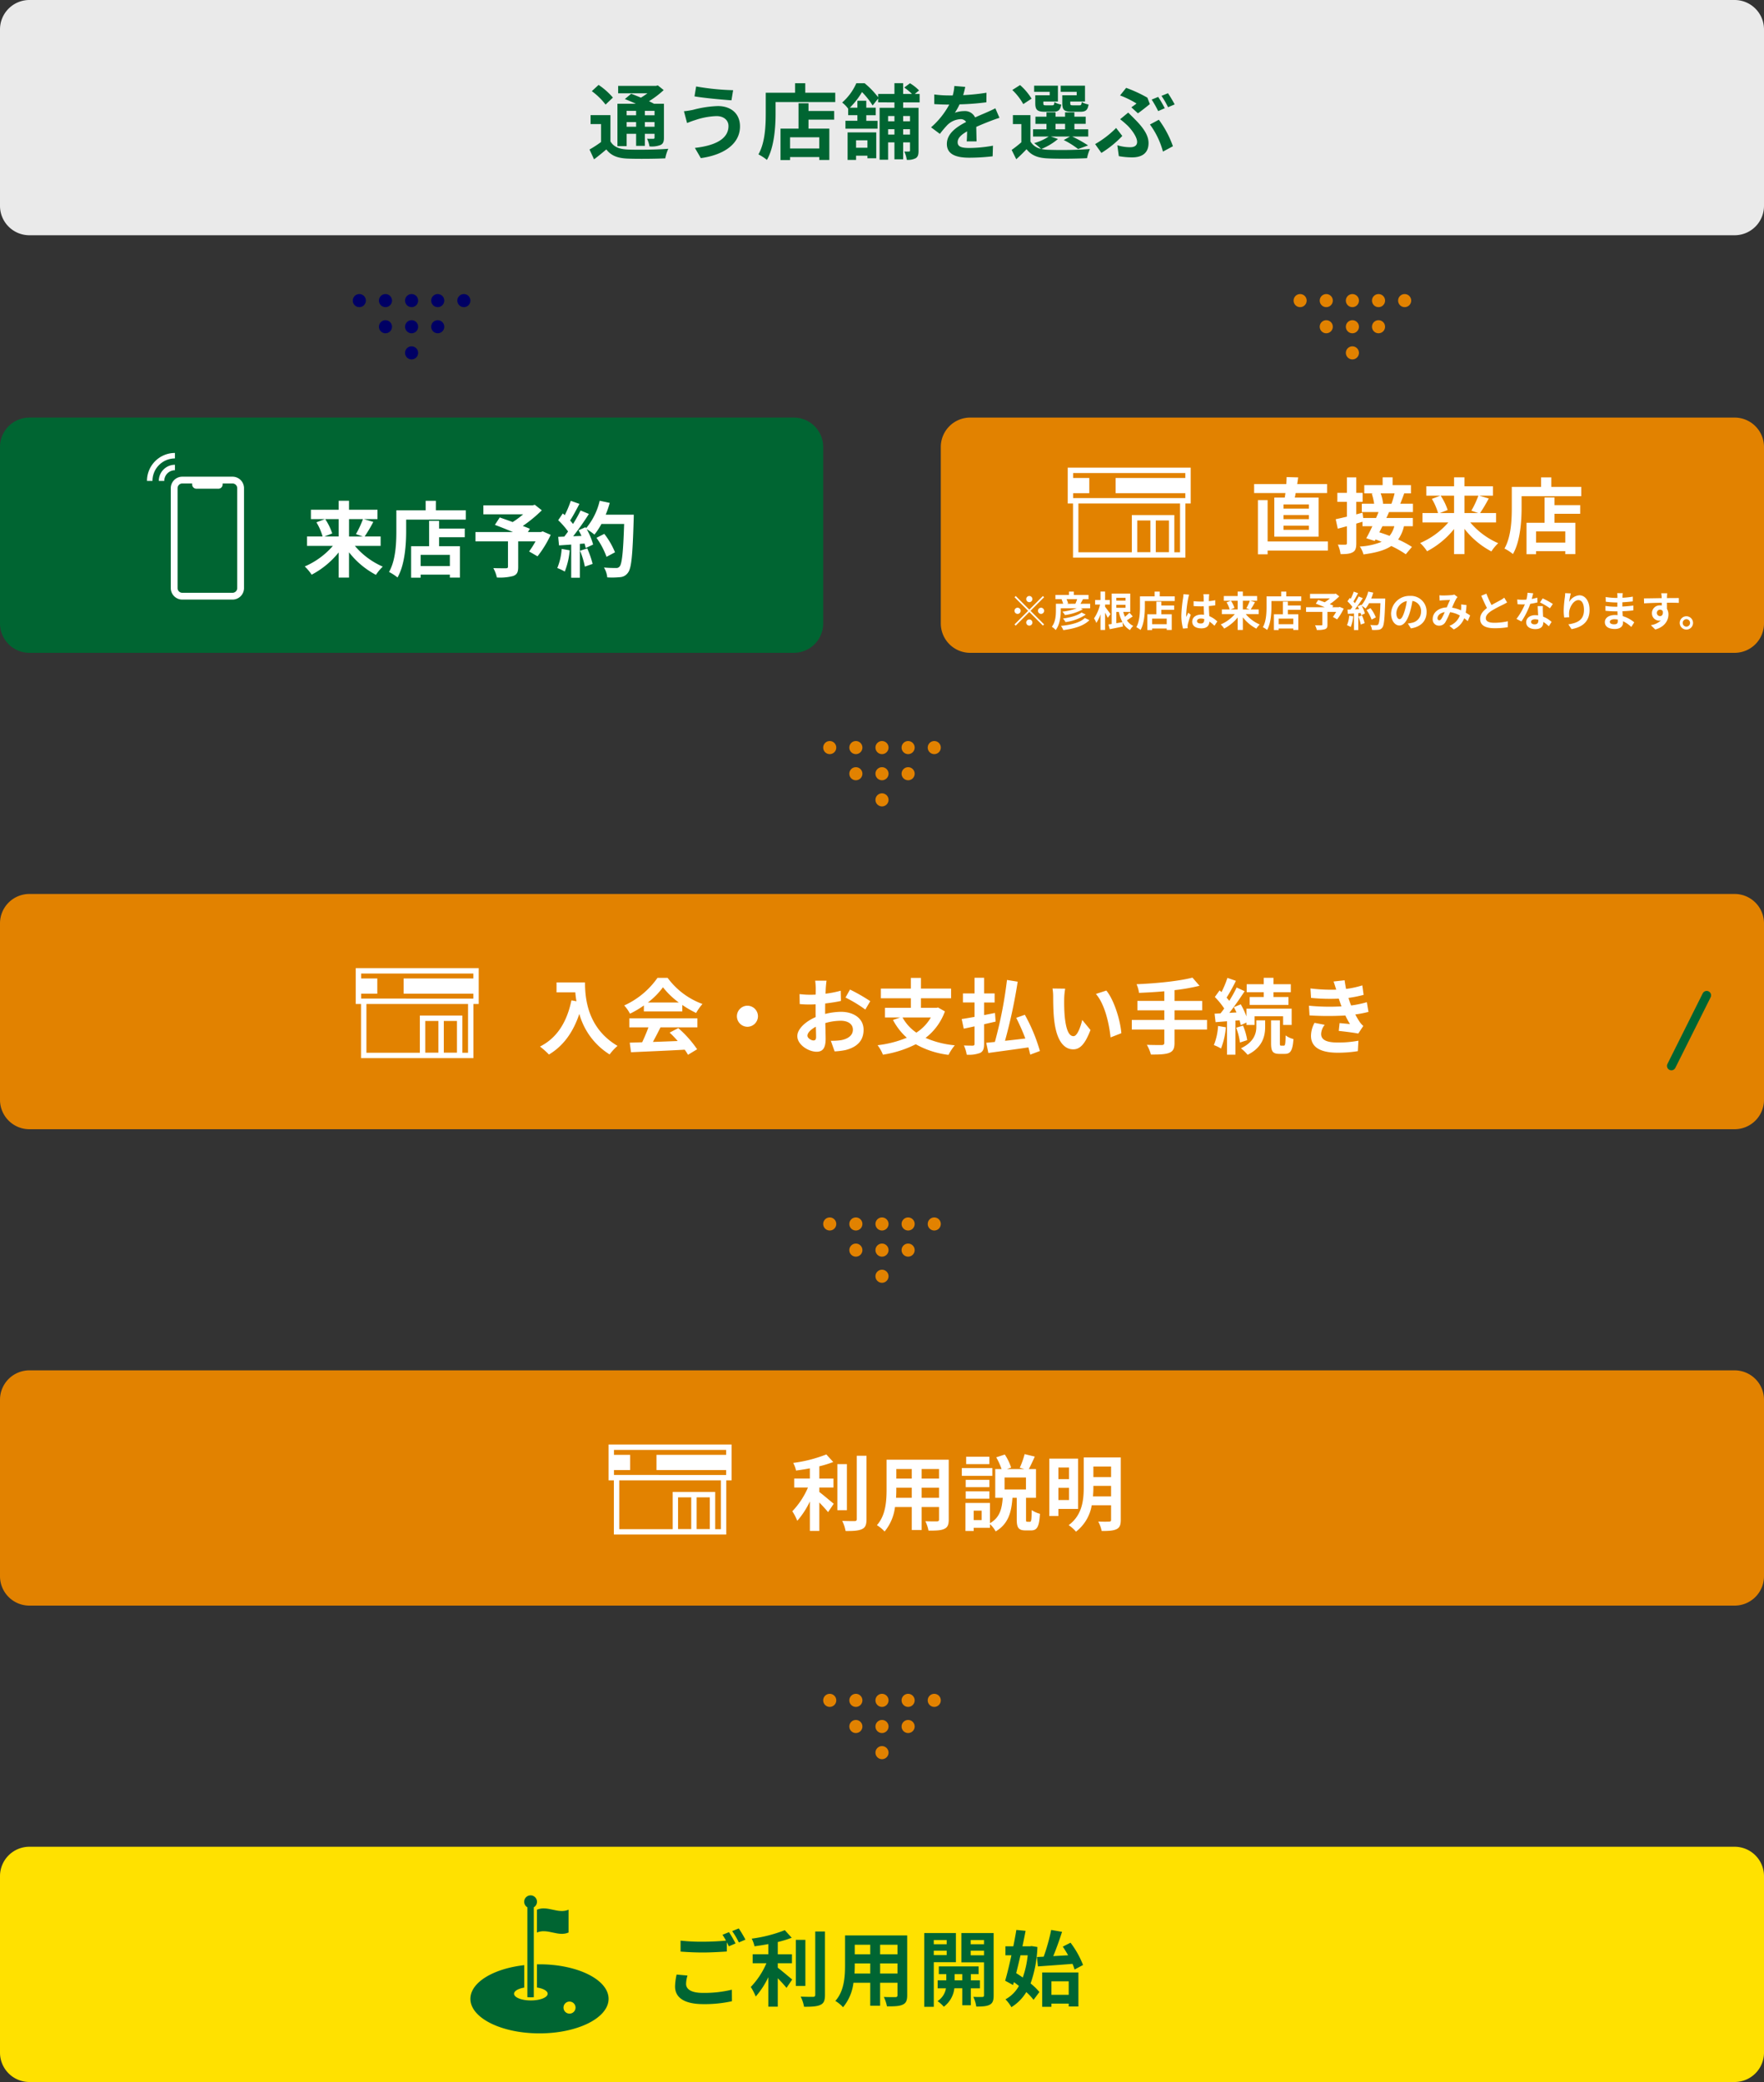
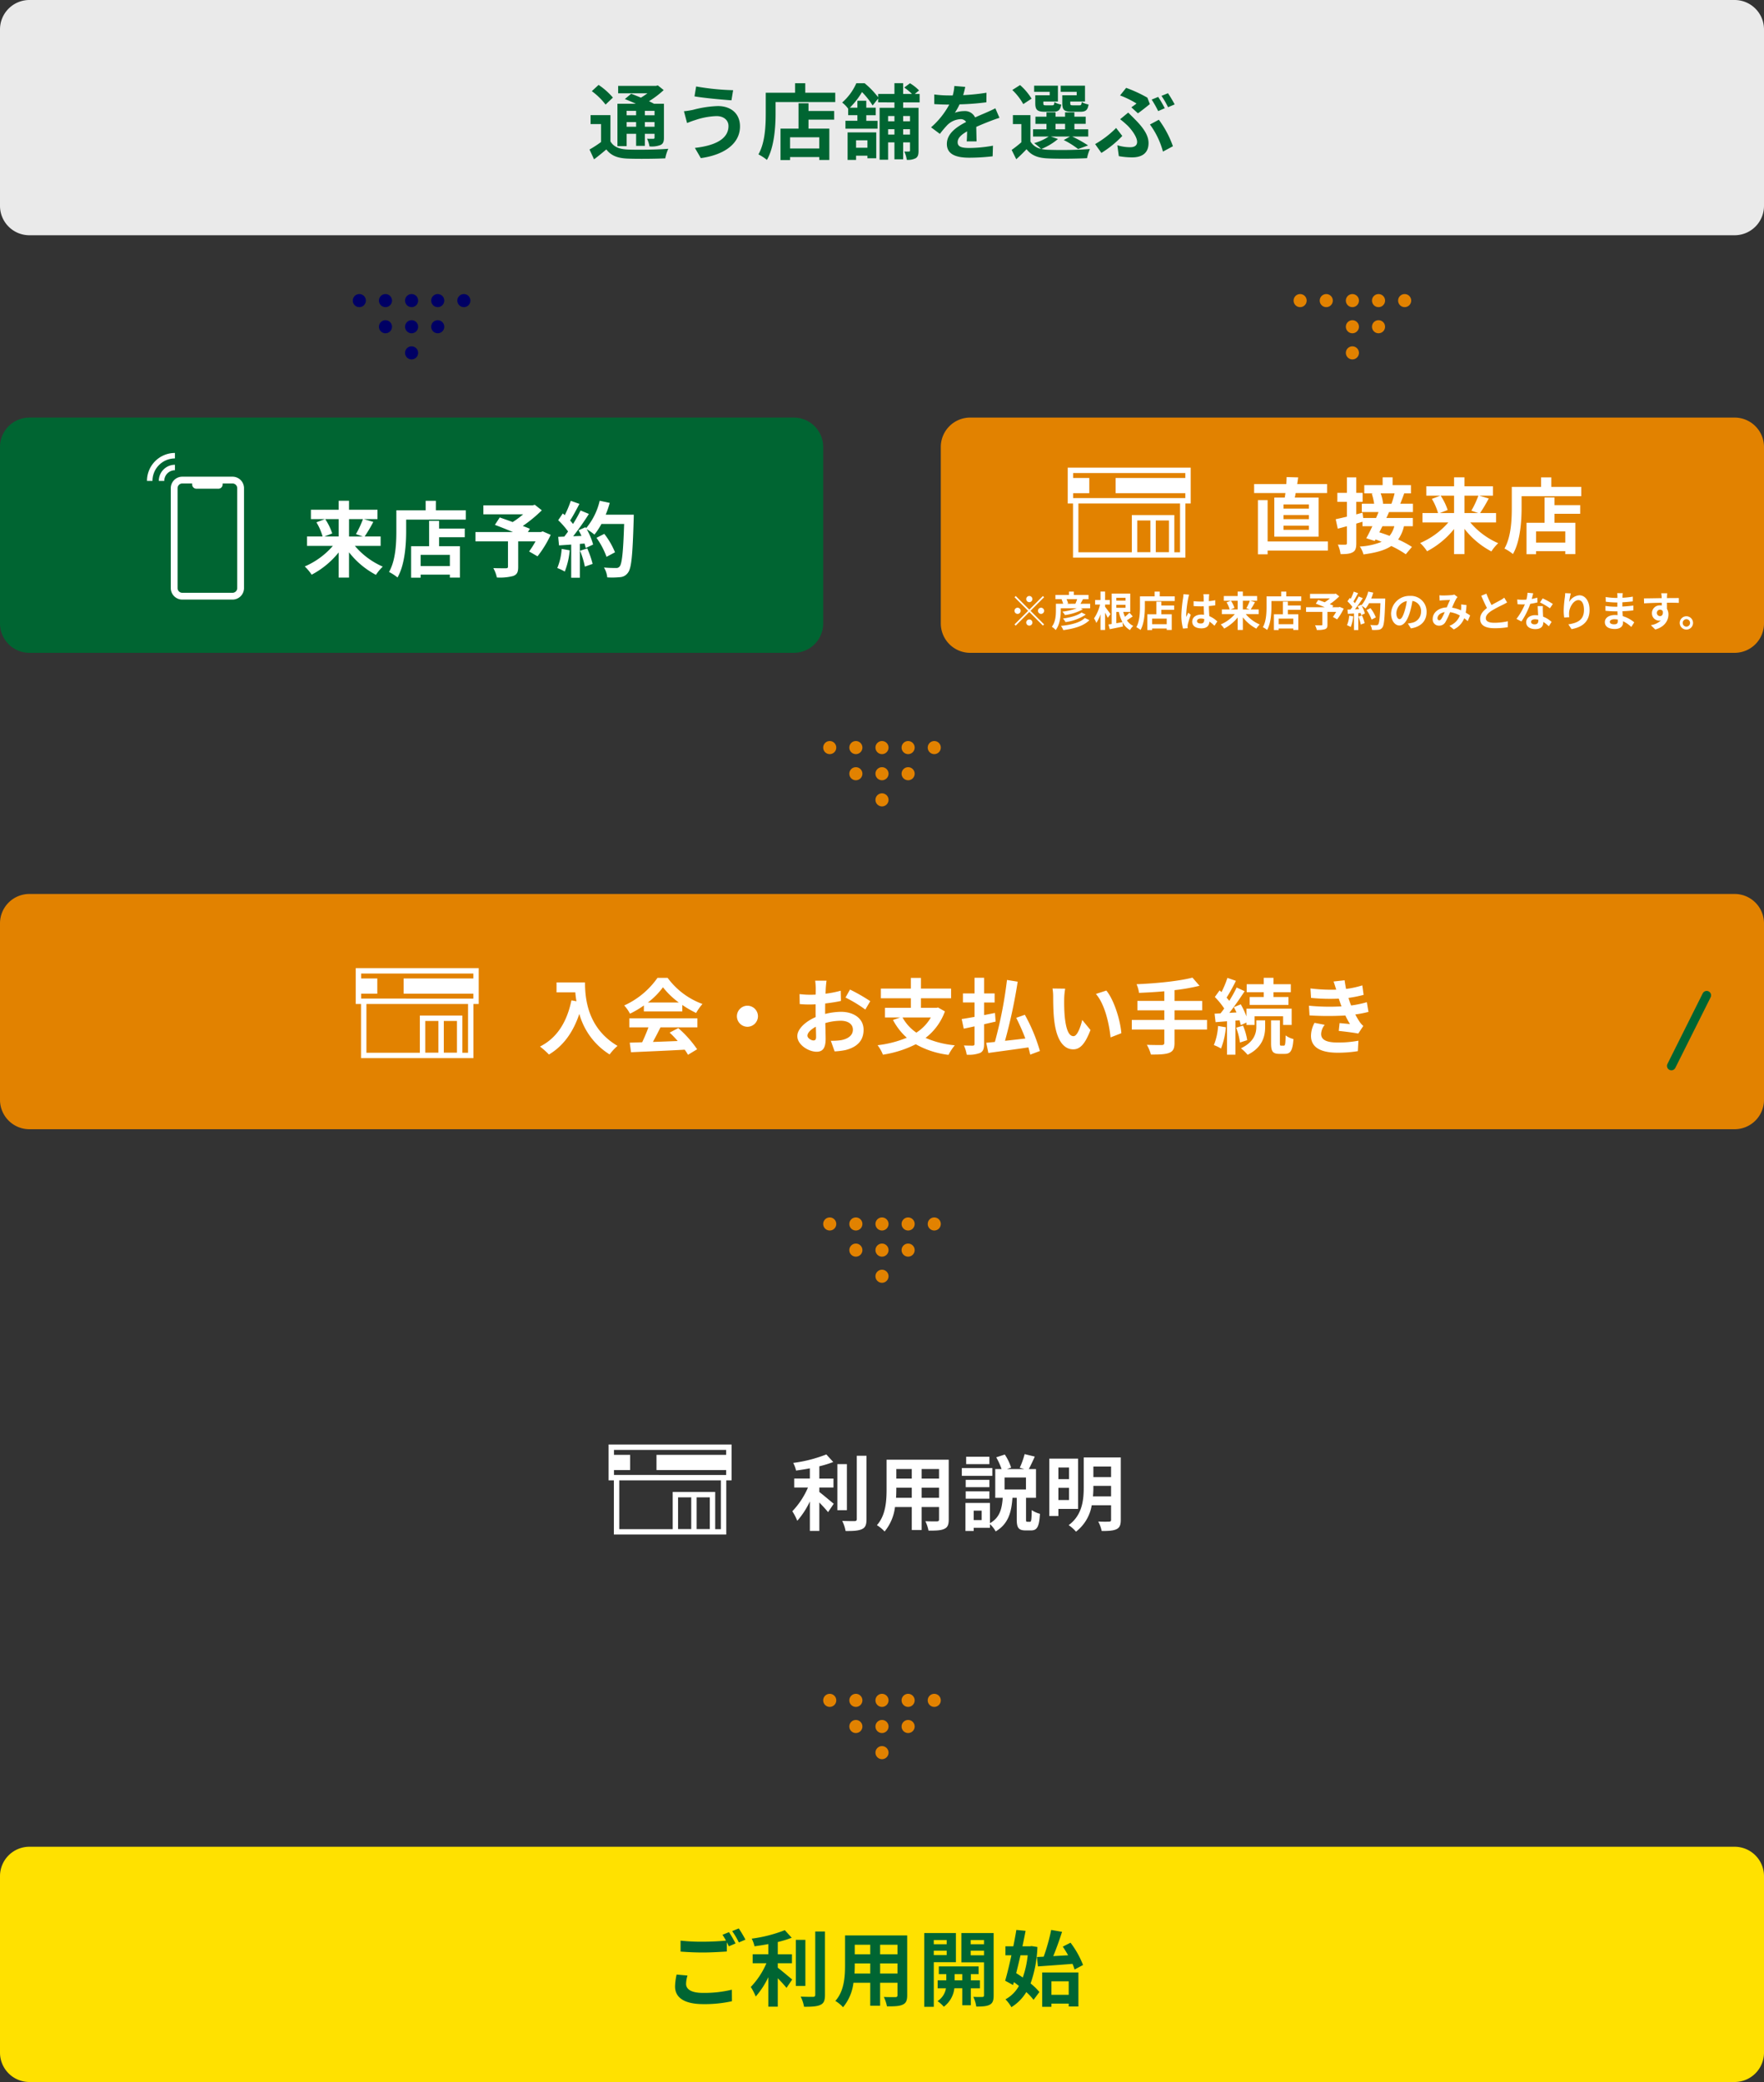
<svg xmlns="http://www.w3.org/2000/svg" width="600" height="708" viewBox="0 0 600 708">
  <rect x="0" y="0" width="600" height="708" fill="#333333" stroke="none" />
  <defs>
    <clipPath id="clip-path">
-       <path id="パス_5195" data-name="パス 5195" d="M0,0H47V46.928H0Z" fill="#006532" />
-     </clipPath>
+       </clipPath>
  </defs>
  <g id="admission_figure1_sp" transform="translate(-50 -35584.5)">
    <path id="パス_5146" data-name="パス 5146" d="M10,0H590a10,10,0,0,1,10,10V70a10,10,0,0,1-10,10H10A10,10,0,0,1,0,70V10A10,10,0,0,1,10,0Z" transform="translate(50 35584.5)" fill="#eaeaea" />
    <path id="パス_5145" data-name="パス 5145" d="M10,0H270a10,10,0,0,1,10,10V70a10,10,0,0,1-10,10H10A10,10,0,0,1,0,70V10A10,10,0,0,1,10,0Z" transform="translate(50 35726.5)" fill="#006532" />
    <path id="パス_5144" data-name="パス 5144" d="M10,0H270a10,10,0,0,1,10,10V70a10,10,0,0,1-10,10H10A10,10,0,0,1,0,70V10A10,10,0,0,1,10,0Z" transform="translate(370 35726.5)" fill="#e28200" />
    <path id="パス_5143" data-name="パス 5143" d="M10,0H590a10,10,0,0,1,10,10V70a10,10,0,0,1-10,10H10A10,10,0,0,1,0,70V10A10,10,0,0,1,10,0Z" transform="translate(50 35888.5)" fill="#e28200" />
-     <path id="パス_5142" data-name="パス 5142" d="M10,0H590a10,10,0,0,1,10,10V70a10,10,0,0,1-10,10H10A10,10,0,0,1,0,70V10A10,10,0,0,1,10,0Z" transform="translate(50 36050.5)" fill="#e28200" />
    <path id="パス_5141" data-name="パス 5141" d="M10,0H590a10,10,0,0,1,10,10V70a10,10,0,0,1-10,10H10A10,10,0,0,1,0,70V10A10,10,0,0,1,10,0Z" transform="translate(50 36212.5)" fill="#ffe100" />
    <path id="パス_5140" data-name="パス 5140" d="M-83.636-14.308V-12.8h-3.22v-1.512Zm6.272,1.512h-3.3v-1.512h3.3Zm-3.3,3.892v-1.568h3.3V-8.9Zm-6.188,0v-1.568h3.22V-8.9Zm0,2.408h3.22v4.088h2.968V-6.5h3.3v1.288c0,.28-.084.392-.42.42-.28,0-1.26,0-2.128-.028a9.1,9.1,0,0,1,.812,2.6,8.427,8.427,0,0,0,3.78-.476c.9-.448,1.148-1.148,1.148-2.492V-16.716H-77.56c-.476-.28-1.064-.56-1.68-.868a31.87,31.87,0,0,0,4.984-3.78l-1.988-1.6-.644.168H-89.74v2.52h9.968a25.872,25.872,0,0,1-2.24,1.484c-1.148-.5-2.324-.952-3.3-1.316l-2.156,1.792c1.148.448,2.492,1.008,3.752,1.6h-6.272V-2.3h3.136Zm-4.676-12.32A23.983,23.983,0,0,0-96.4-23.128L-98.7-21a22.729,22.729,0,0,1,4.676,4.564Zm-.84,5.964H-99.12V-9.8h3.556v6.1a38.541,38.541,0,0,1-3.92,2.548l1.54,3.332c1.568-1.176,2.884-2.268,4.172-3.36C-92.092.98-89.88,1.792-86.52,1.932c3.416.14,9.352.084,12.8-.084A13.759,13.759,0,0,1-72.688-1.4c-3.836.308-10.472.392-13.8.252-2.856-.112-4.788-.9-5.88-2.772Zm40.152,3.7c0,4.368-4.48,6.664-11.424,7.448l2.016,3.472C-53.844.7-48.3-3.024-48.3-9.016c0-4.4-3.108-6.916-7.532-6.916a36.921,36.921,0,0,0-8.456,1.288,28.184,28.184,0,0,1-3.08.476l1.064,4c.812-.308,1.9-.756,2.716-.98a24.972,24.972,0,0,1,7.28-1.372C-53.676-12.516-52.22-11-52.22-9.156Zm-11-13.44-.56,3.36c3.22.56,9.3,1.12,12.572,1.344l.56-3.444A83.138,83.138,0,0,1-63.224-22.6ZM-21.336-1.512h-9.94V-5.32h9.94ZM-25-16.884h-3.388V-8.26h-6.132v10.7h3.248V1.4h9.94V2.408h3.416V-8.26H-25v-3.052h8.736v-2.94H-25ZM-26.1-20.468v-3.22h-3.472v3.22h-9.968v7.056c0,4.032-.2,9.912-2.492,13.916A15.465,15.465,0,0,1-39.144,2.38C-36.624-1.988-36.2-8.9-36.2-13.412V-17.3h20.3v-3.164ZM-4.956-4.284v2.52H-8.82v-2.52ZM-11.7,2.38H-8.82V.952h3.864V1.82h3V-6.972H-11.7ZM9.52-12.544v1.792H7.2v-1.792ZM7.2-6.244v-1.82H9.52v1.82Zm-5.124,0v-1.82H4.228v1.82Zm2.156-6.3v1.792H2.072v-1.792ZM12.8-17.192v-2.856H11.144l1.456-1.2a14.783,14.783,0,0,0-3.08-2.436L7.56-22.232a18.483,18.483,0,0,1,2.632,2.184h-3v-3.668H4.228v3.668H-1.316v1.12a28.084,28.084,0,0,0-4.592-4.76H-8.736a18.694,18.694,0,0,1-4.816,6.552,10.416,10.416,0,0,1,2.044,2.1v2.212h3.136v1.9h-4.06v2.688h10.92V-10.92H-5.348v-1.9h3.22v-2.548h-3.22v-2.38H-8.372v2.38h-2.576A26.507,26.507,0,0,0-6.8-20.692a25.91,25.91,0,0,1,3.612,4.564l1.876-2.352v1.288H4.228v1.848H-.812V2.324H2.072V-3.584H4.228V2.184H7.2V-3.584H9.52V-.812c0,.252-.084.336-.336.336a14.5,14.5,0,0,1-1.6,0,9.38,9.38,0,0,1,.84,2.828,5.62,5.62,0,0,0,3.052-.56c.784-.5.952-1.26.952-2.548V-15.344H7.2v-1.848Zm15.512-5.264-3.7-.308a15.567,15.567,0,0,1-.56,3.22H22.708a36.433,36.433,0,0,1-4.928-.336V-16.6c1.54.112,3.584.168,4.732.168h.364a27.479,27.479,0,0,1-6.188,7.728l3,2.24a32.238,32.238,0,0,1,2.6-3.08,6.82,6.82,0,0,1,4.368-1.932,2.154,2.154,0,0,1,1.96.952c-3.192,1.652-6.552,3.892-6.552,7.476,0,3.612,3.248,4.676,7.644,4.676a70.043,70.043,0,0,0,7.924-.476l.112-3.612a45.8,45.8,0,0,1-7.952.784c-2.744,0-4.06-.42-4.06-1.96,0-1.4,1.12-2.492,3.22-3.7C28.924-6.1,28.9-4.76,28.812-3.92h3.36c-.028-1.288-.084-3.36-.112-4.928,1.708-.784,3.3-1.4,4.564-1.9.952-.364,2.436-.924,3.332-1.176l-1.4-3.248c-1.036.532-2.016.98-3.108,1.456-1.148.5-2.324.98-3.78,1.652a3.791,3.791,0,0,0-3.724-2.156,9.488,9.488,0,0,0-3.164.56,19.55,19.55,0,0,0,1.6-2.856,83.409,83.409,0,0,0,9.128-.7l.028-3.248a70.887,70.887,0,0,1-7.924.812A26.788,26.788,0,0,0,28.308-22.456ZM66.22-19.6h-4.9v2.716c0,2.24.644,2.884,3.164,2.884h3c1.764,0,2.492-.532,2.772-2.464a7.139,7.139,0,0,1-2.324-.84c-.112.952-.224,1.12-.784,1.12H64.876c-.7,0-.84-.112-.84-.728v-.56h5.012v-5.4h-8.26v2.1H66.22Zm-9.184,0h-4.9v2.716c0,2.24.7,2.884,3.164,2.884h2.94c1.68,0,2.436-.532,2.716-2.436a6.536,6.536,0,0,1-2.3-.84c-.112.924-.224,1.092-.784,1.092H55.72c-.728,0-.84-.112-.84-.7v-.588h4.956v-5.4H51.744v2.1h5.292Zm-6.16,1.148a20.027,20.027,0,0,0-3.92-4.62l-2.632,1.68A19.7,19.7,0,0,1,48.048-16.6Zm8.148,8.568h3.248v1.848H59.024Zm-1.6,4.312h6.524l-2.128,1.2A27.925,27.925,0,0,1,66.7-1.316l3.388-1.232a41.921,41.921,0,0,0-5.4-3.024h5.46V-8.036h-4.7V-9.884h3.836V-12.32H65.436V-13.8H62.272v1.484H59.024V-13.8h-3.08v1.484H52.192v2.436h3.752v1.848H51.38v2.464H56.7a17.3,17.3,0,0,1-4.956,2.24A19.837,19.837,0,0,1,54.1-1.372a5.385,5.385,0,0,1-3.612-2.52v-8.96H44.52V-9.8H47.4v6.188a41.742,41.742,0,0,1-3.3,2.6l1.568,3.164c1.344-1.2,2.436-2.3,3.5-3.416,1.68,2.184,3.976,3,7.336,3.136,3.5.168,9.688.112,13.244-.084a13.887,13.887,0,0,1,.98-3.108A136.156,136.156,0,0,1,56.5-1.064a11.449,11.449,0,0,1-2.3-.28,20.382,20.382,0,0,0,5.656-3.388Zm27.384-9.94,2.24,2.044c1.148-.784,3.3-2.52,4.06-3.136l-.84-2.184a46.364,46.364,0,0,0-7.224-3.332l-2.072,2.576a31.651,31.651,0,0,1,5.6,2.744C86.184-16.492,85.484-15.96,84.812-15.512ZM80.052-2.6l.5,3.7a26,26,0,0,0,4.536.42c2.912,0,5.572-1.12,5.572-4.872,0-2.576-1.652-5.1-4.648-8.092-.728-.756-1.456-1.456-2.268-2.268L81-11.452A30.791,30.791,0,0,1,83.58-9.24c1.26,1.26,3.192,3.78,3.192,5.488,0,1.316-.98,1.82-2.408,1.82A15.285,15.285,0,0,1,80.052-2.6ZM95.564-.448l3.388-1.82a34.043,34.043,0,0,0-4.788-9.016L91.14-9.66A27.73,27.73,0,0,1,95.564-.448ZM81.732-5.768l-2.1-2.716A33.06,33.06,0,0,1,72.492-3L74.62,0A35.157,35.157,0,0,0,81.732-5.768ZM93.94-19.04l-2.212.9a38.881,38.881,0,0,1,2.212,3.92l2.24-.98A38.884,38.884,0,0,0,93.94-19.04Zm3.332-1.26-2.212.9A29.5,29.5,0,0,1,97.3-15.54l2.24-.952A39.979,39.979,0,0,0,97.272-20.3Z" transform="translate(350 35636.5)" fill="#006532" />
    <g id="グループ_236" data-name="グループ 236" transform="translate(174.405 35668.039)">
      <path id="パス_5164" data-name="パス 5164" d="M2.222,0A2.222,2.222,0,1,1,0,2.222,2.222,2.222,0,0,1,2.222,0Z" transform="translate(13.373 16.46)" fill="#000064" />
      <path id="パス_5163" data-name="パス 5163" d="M2.222,0A2.222,2.222,0,1,1,0,2.222,2.222,2.222,0,0,1,2.222,0Z" transform="translate(4.484 16.46)" fill="#000064" />
      <path id="パス_5162" data-name="パス 5162" d="M2.222,0A2.222,2.222,0,1,1,0,2.222,2.222,2.222,0,0,1,2.222,0Z" transform="translate(4.484 25.349)" fill="#000064" />
      <path id="パス_5161" data-name="パス 5161" d="M2.222,0A2.222,2.222,0,1,1,0,2.222,2.222,2.222,0,0,1,2.222,0Z" transform="translate(-4.405 16.46)" fill="#000064" />
      <path id="パス_5160" data-name="パス 5160" d="M2.222,0A2.222,2.222,0,1,1,0,2.222,2.222,2.222,0,0,1,2.222,0Z" transform="translate(13.373 25.349)" fill="#000064" />
      <path id="パス_5159" data-name="パス 5159" d="M2.222,0A2.222,2.222,0,1,1,0,2.222,2.222,2.222,0,0,1,2.222,0Z" transform="translate(13.373 34.238)" fill="#000064" />
      <path id="パス_5158" data-name="パス 5158" d="M2.222,0A2.222,2.222,0,1,1,0,2.222,2.222,2.222,0,0,1,2.222,0Z" transform="translate(22.262 16.46)" fill="#000064" />
      <path id="パス_5157" data-name="パス 5157" d="M2.222,0A2.222,2.222,0,1,1,0,2.222,2.222,2.222,0,0,1,2.222,0Z" transform="translate(22.262 25.349)" fill="#000064" />
      <path id="パス_5156" data-name="パス 5156" d="M2.222,0A2.222,2.222,0,1,1,0,2.222,2.222,2.222,0,0,1,2.222,0Z" transform="translate(31.15 16.46)" fill="#000064" />
    </g>
    <g id="グループ_242" data-name="グループ 242" transform="translate(494.405 35668.039)">
      <path id="パス_5155" data-name="パス 5155" d="M2.222,0A2.222,2.222,0,1,1,0,2.222,2.222,2.222,0,0,1,2.222,0Z" transform="translate(13.373 16.46)" fill="#e28200" />
      <path id="パス_5154" data-name="パス 5154" d="M2.222,0A2.222,2.222,0,1,1,0,2.222,2.222,2.222,0,0,1,2.222,0Z" transform="translate(4.484 16.46)" fill="#e28200" />
-       <path id="パス_5153" data-name="パス 5153" d="M2.222,0A2.222,2.222,0,1,1,0,2.222,2.222,2.222,0,0,1,2.222,0Z" transform="translate(4.484 25.349)" fill="#e28200" />
      <path id="パス_5152" data-name="パス 5152" d="M2.222,0A2.222,2.222,0,1,1,0,2.222,2.222,2.222,0,0,1,2.222,0Z" transform="translate(-4.405 16.46)" fill="#e28200" />
      <path id="パス_5151" data-name="パス 5151" d="M2.222,0A2.222,2.222,0,1,1,0,2.222,2.222,2.222,0,0,1,2.222,0Z" transform="translate(13.373 25.349)" fill="#e28200" />
      <path id="パス_5150" data-name="パス 5150" d="M2.222,0A2.222,2.222,0,1,1,0,2.222,2.222,2.222,0,0,1,2.222,0Z" transform="translate(13.373 34.238)" fill="#e28200" />
      <path id="パス_5149" data-name="パス 5149" d="M2.222,0A2.222,2.222,0,1,1,0,2.222,2.222,2.222,0,0,1,2.222,0Z" transform="translate(22.262 16.46)" fill="#e28200" />
      <path id="パス_5148" data-name="パス 5148" d="M2.222,0A2.222,2.222,0,1,1,0,2.222,2.222,2.222,0,0,1,2.222,0Z" transform="translate(22.262 25.349)" fill="#e28200" />
      <path id="パス_5147" data-name="パス 5147" d="M2.222,0A2.222,2.222,0,1,1,0,2.222,2.222,2.222,0,0,1,2.222,0Z" transform="translate(31.15 16.46)" fill="#e28200" />
    </g>
    <g id="グループ_269" data-name="グループ 269" transform="translate(334.405 35820.039)">
      <path id="パス_5182" data-name="パス 5182" d="M2.222,0A2.222,2.222,0,1,1,0,2.222,2.222,2.222,0,0,1,2.222,0Z" transform="translate(13.373 16.46)" fill="#e28200" />
      <path id="パス_5181" data-name="パス 5181" d="M2.222,0A2.222,2.222,0,1,1,0,2.222,2.222,2.222,0,0,1,2.222,0Z" transform="translate(4.484 16.46)" fill="#e28200" />
      <path id="パス_5180" data-name="パス 5180" d="M2.222,0A2.222,2.222,0,1,1,0,2.222,2.222,2.222,0,0,1,2.222,0Z" transform="translate(4.484 25.349)" fill="#e28200" />
      <path id="パス_5179" data-name="パス 5179" d="M2.222,0A2.222,2.222,0,1,1,0,2.222,2.222,2.222,0,0,1,2.222,0Z" transform="translate(-4.405 16.46)" fill="#e28200" />
      <path id="パス_5178" data-name="パス 5178" d="M2.222,0A2.222,2.222,0,1,1,0,2.222,2.222,2.222,0,0,1,2.222,0Z" transform="translate(13.373 25.349)" fill="#e28200" />
      <path id="パス_5177" data-name="パス 5177" d="M2.222,0A2.222,2.222,0,1,1,0,2.222,2.222,2.222,0,0,1,2.222,0Z" transform="translate(13.373 34.238)" fill="#e28200" />
      <path id="パス_5176" data-name="パス 5176" d="M2.222,0A2.222,2.222,0,1,1,0,2.222,2.222,2.222,0,0,1,2.222,0Z" transform="translate(22.262 16.46)" fill="#e28200" />
      <path id="パス_5175" data-name="パス 5175" d="M2.222,0A2.222,2.222,0,1,1,0,2.222,2.222,2.222,0,0,1,2.222,0Z" transform="translate(22.262 25.349)" fill="#e28200" />
      <path id="パス_5174" data-name="パス 5174" d="M2.222,0A2.222,2.222,0,1,1,0,2.222,2.222,2.222,0,0,1,2.222,0Z" transform="translate(31.15 16.46)" fill="#e28200" />
    </g>
    <g id="グループ_272" data-name="グループ 272" transform="translate(334.405 35982.039)">
      <path id="パス_5191" data-name="パス 5191" d="M2.222,0A2.222,2.222,0,1,1,0,2.222,2.222,2.222,0,0,1,2.222,0Z" transform="translate(13.373 16.46)" fill="#e28200" />
      <path id="パス_5190" data-name="パス 5190" d="M2.222,0A2.222,2.222,0,1,1,0,2.222,2.222,2.222,0,0,1,2.222,0Z" transform="translate(4.484 16.46)" fill="#e28200" />
      <path id="パス_5189" data-name="パス 5189" d="M2.222,0A2.222,2.222,0,1,1,0,2.222,2.222,2.222,0,0,1,2.222,0Z" transform="translate(4.484 25.349)" fill="#e28200" />
      <path id="パス_5188" data-name="パス 5188" d="M2.222,0A2.222,2.222,0,1,1,0,2.222,2.222,2.222,0,0,1,2.222,0Z" transform="translate(-4.405 16.46)" fill="#e28200" />
      <path id="パス_5187" data-name="パス 5187" d="M2.222,0A2.222,2.222,0,1,1,0,2.222,2.222,2.222,0,0,1,2.222,0Z" transform="translate(13.373 25.349)" fill="#e28200" />
      <path id="パス_5186" data-name="パス 5186" d="M2.222,0A2.222,2.222,0,1,1,0,2.222,2.222,2.222,0,0,1,2.222,0Z" transform="translate(13.373 34.238)" fill="#e28200" />
      <path id="パス_5185" data-name="パス 5185" d="M2.222,0A2.222,2.222,0,1,1,0,2.222,2.222,2.222,0,0,1,2.222,0Z" transform="translate(22.262 16.46)" fill="#e28200" />
      <path id="パス_5184" data-name="パス 5184" d="M2.222,0A2.222,2.222,0,1,1,0,2.222,2.222,2.222,0,0,1,2.222,0Z" transform="translate(22.262 25.349)" fill="#e28200" />
      <path id="パス_5183" data-name="パス 5183" d="M2.222,0A2.222,2.222,0,1,1,0,2.222,2.222,2.222,0,0,1,2.222,0Z" transform="translate(31.15 16.46)" fill="#e28200" />
    </g>
    <g id="グループ_274" data-name="グループ 274" transform="translate(334.405 36144.039)">
      <path id="パス_5173" data-name="パス 5173" d="M2.222,0A2.222,2.222,0,1,1,0,2.222,2.222,2.222,0,0,1,2.222,0Z" transform="translate(13.373 16.46)" fill="#e28200" />
      <path id="パス_5172" data-name="パス 5172" d="M2.222,0A2.222,2.222,0,1,1,0,2.222,2.222,2.222,0,0,1,2.222,0Z" transform="translate(4.484 16.46)" fill="#e28200" />
      <path id="パス_5171" data-name="パス 5171" d="M2.222,0A2.222,2.222,0,1,1,0,2.222,2.222,2.222,0,0,1,2.222,0Z" transform="translate(4.484 25.349)" fill="#e28200" />
      <path id="パス_5170" data-name="パス 5170" d="M2.222,0A2.222,2.222,0,1,1,0,2.222,2.222,2.222,0,0,1,2.222,0Z" transform="translate(-4.405 16.46)" fill="#e28200" />
      <path id="パス_5169" data-name="パス 5169" d="M2.222,0A2.222,2.222,0,1,1,0,2.222,2.222,2.222,0,0,1,2.222,0Z" transform="translate(13.373 25.349)" fill="#e28200" />
      <path id="パス_5168" data-name="パス 5168" d="M2.222,0A2.222,2.222,0,1,1,0,2.222,2.222,2.222,0,0,1,2.222,0Z" transform="translate(13.373 34.238)" fill="#e28200" />
      <path id="パス_5167" data-name="パス 5167" d="M2.222,0A2.222,2.222,0,1,1,0,2.222,2.222,2.222,0,0,1,2.222,0Z" transform="translate(22.262 16.46)" fill="#e28200" />
      <path id="パス_5166" data-name="パス 5166" d="M2.222,0A2.222,2.222,0,1,1,0,2.222,2.222,2.222,0,0,1,2.222,0Z" transform="translate(22.262 25.349)" fill="#e28200" />
      <path id="パス_5165" data-name="パス 5165" d="M2.222,0A2.222,2.222,0,1,1,0,2.222,2.222,2.222,0,0,1,2.222,0Z" transform="translate(31.15 16.46)" fill="#e28200" />
    </g>
    <path id="パス_5138" data-name="パス 5138" d="M-44.814-17.472v5.908h-4.844L-47-12.6a19.951,19.951,0,0,0-2.38-4.872Zm8.26,0a31.534,31.534,0,0,1-2.38,5.1l2.352.812h-4.7v-5.908Zm6.02,9.1v-3.192h-5.432a51.649,51.649,0,0,0,2.94-4.956l-3.22-.952H-31.6v-3.192h-9.688v-3.052h-3.528v3.052H-54.25v3.192h4.76l-2.884,1.092a19.53,19.53,0,0,1,2.1,4.816h-5.292v3.192h8.792a26.432,26.432,0,0,1-9.576,7A15.8,15.8,0,0,1-54,1.428a29.054,29.054,0,0,0,9.184-7.56v8.54h3.528v-8.6A28.312,28.312,0,0,0-32.13,1.484a15.629,15.629,0,0,1,2.324-2.8A25.961,25.961,0,0,1-39.3-8.372Zm23.548,6.86h-9.94V-5.32h9.94Zm-3.668-15.372h-3.388V-8.26h-6.132v10.7h3.248V1.4h9.94V2.408H-3.57V-8.26h-7.084v-3.052h8.736v-2.94h-8.736Zm-1.092-3.584v-3.22h-3.472v3.22h-9.968v7.056c0,4.032-.2,9.912-2.492,13.916A15.465,15.465,0,0,1-24.794,2.38c2.52-4.368,2.94-11.284,2.94-15.792V-17.3h20.3v-3.164ZM24.6-13.3l-.616.224H19.558l.672-1.092c-.644-.308-1.484-.616-2.408-.98a46.163,46.163,0,0,0,6.468-5.32l-2.38-1.876-.756.2H4.41V-19.1H17.934a29.145,29.145,0,0,1-3.556,2.632c-1.568-.588-3.136-1.12-4.4-1.568L8.33-15.512c1.792.672,4.06,1.568,6.132,2.436H1.722v3.164h11.06v8.6c0,.42-.168.532-.7.56-.56,0-2.632,0-4.284-.056A11.34,11.34,0,0,1,9,2.38a17.5,17.5,0,0,0,5.516-.5C15.862,1.4,16.254.56,16.254-1.2V-9.912h5.908a35.391,35.391,0,0,1-2.184,3.444l2.856,1.652a37.3,37.3,0,0,0,4.48-7.308Zm6.44,5.964a20.358,20.358,0,0,1-1.484,6.5A16.458,16.458,0,0,1,32.1.364a25.888,25.888,0,0,0,1.68-7.224Zm6.244.616a28.5,28.5,0,0,1,1.652,5.4l2.632-.924A31.931,31.931,0,0,0,39.746-7.5Zm8.736-12.264a32.111,32.111,0,0,0,1.372-4l-3.416-.728a22.294,22.294,0,0,1-4.62,9.324l-.2-.336-2.352,1.036c.336.588.672,1.26.98,1.932l-2.828.112a90.14,90.14,0,0,0,5.348-7.588l-2.828-1.176A43.781,43.781,0,0,1,34.9-15.82c-.28-.364-.616-.784-.98-1.176,1.008-1.568,2.156-3.724,3.164-5.656l-2.94-1.036A37.013,37.013,0,0,1,32.1-18.816L31.43-19.4l-1.568,2.3a26.378,26.378,0,0,1,3.36,3.836c-.42.616-.868,1.2-1.288,1.736l-2.072.084.28,2.912,4.144-.28V2.464h2.94V-9.044l1.6-.112a15.238,15.238,0,0,1,.392,1.512l2.52-1.176a22.3,22.3,0,0,0-2.184-5.236,21.4,21.4,0,0,1,2.632,1.848,23.069,23.069,0,0,0,2.38-3.612H52.29c-.308,9.548-.728,13.636-1.568,14.5a1.382,1.382,0,0,1-1.176.476c-.756,0-2.352,0-4.116-.168a7.959,7.959,0,0,1,1.12,3.36,26.729,26.729,0,0,0,4.368-.084A3.47,3.47,0,0,0,53.606.728c1.176-1.484,1.568-5.908,1.932-18.172.028-.42.028-1.54.028-1.54Zm3.164,12.8a26.335,26.335,0,0,0-3.64-6.272l-2.66,1.344A26.451,26.451,0,0,1,46.3-4.648Z" transform="translate(210 35778.5)" fill="#fff" />
    <path id="パス_5137" data-name="パス 5137" d="M-36.806-13.076H-45.43V-14.5h8.624Zm0,3.584H-45.43v-1.4h8.624Zm0,3.64H-45.43V-7.28h8.624Zm-11.76-10.976v13.3H-33.5v-13.3h-8.092c.112-.476.2-1.008.308-1.54h10.668V-21.42H-40.782c.14-.756.224-1.512.336-2.268l-3.92-.112c-.028.728-.056,1.54-.112,2.38H-55.426v3.052h10.64c-.056.532-.14,1.064-.224,1.54ZM-30.338-1.9h-20.5V-15.96h-3.3V2.464h3.3V1.2h20.5Zm22.68-16.352a27.231,27.231,0,0,1-1.064,3.528h-2.94l.112-.028a14.619,14.619,0,0,0-.84-3.5ZM-7.742-7.084A8.565,8.565,0,0,1-9.366-3.808c-1.2-.448-2.38-.868-3.472-1.2.336-.672.7-1.372,1.036-2.072ZM-1.414-11.9v-2.828H-5.726c.42-1.008.9-2.24,1.344-3.528h2.3v-2.8H-8.33v-2.66h-3.388v2.66h-6.244v2.8h3.108l-.56.112a18.9,18.9,0,0,1,.812,3.416h-4.2V-11.9h5.684q-.378.966-.84,2.016h-4.368l-.224-1.792-2.128.56v-4.256h2.156v-3.052h-2.156v-5.264H-23.87v5.264h-3.248v3.052h3.248v5.04c-1.428.336-2.744.644-3.808.868l.7,3.22,3.108-.84v5.74c0,.42-.14.532-.476.532-.364.028-1.512.028-2.6-.028a12.1,12.1,0,0,1,.924,3.248c1.932,0,3.248-.112,4.172-.672.9-.5,1.176-1.4,1.176-3.052V-7.98c.7-.2,1.4-.42,2.1-.616v1.512h3.36c-.7,1.512-1.428,2.968-2.072,4.088l2.884.924.28-.5c.672.224,1.372.5,2.072.784a22.452,22.452,0,0,1-7.42,1.6,8.822,8.822,0,0,1,1.232,2.688c4.228-.56,7.28-1.4,9.464-2.856a33.822,33.822,0,0,1,4.928,2.8l2.1-2.492a32.258,32.258,0,0,0-4.7-2.52A12.371,12.371,0,0,0-4.466-7.084h3.024v-2.8h-9.016c.336-.672.644-1.372.924-2.016Zm14-5.572v5.908H7.742L10.4-12.6a19.951,19.951,0,0,0-2.38-4.872Zm8.26,0a31.534,31.534,0,0,1-2.38,5.1l2.352.812h-4.7v-5.908Zm6.02,9.1v-3.192H21.434a51.649,51.649,0,0,0,2.94-4.956l-3.22-.952H25.8v-3.192H16.114v-3.052H12.586v3.052H3.15v3.192H7.91L5.026-16.38a19.53,19.53,0,0,1,2.1,4.816H1.834v3.192h8.792a26.432,26.432,0,0,1-9.576,7A15.8,15.8,0,0,1,3.4,1.428a29.054,29.054,0,0,0,9.184-7.56v8.54h3.528v-8.6A28.312,28.312,0,0,0,25.27,1.484a15.629,15.629,0,0,1,2.324-2.8A25.961,25.961,0,0,1,18.1-8.372Zm23.548,6.86h-9.94V-5.32h9.94ZM46.746-16.884H43.358V-8.26H37.226v10.7h3.248V1.4h9.94V2.408H53.83V-8.26H46.746v-3.052h8.736v-2.94H46.746Zm-1.092-3.584v-3.22H42.182v3.22H32.214v7.056c0,4.032-.2,9.912-2.492,13.916A15.465,15.465,0,0,1,32.606,2.38c2.52-4.368,2.94-11.284,2.94-15.792V-17.3h20.3v-3.164Z" transform="translate(532 35770.531)" fill="#fff" />
    <path id="パス_5136" data-name="パス 5136" d="M-113.89-8.26a1.058,1.058,0,0,0,1.05-1.05,1.058,1.058,0,0,0-1.05-1.05,1.058,1.058,0,0,0-1.05,1.05A1.058,1.058,0,0,0-113.89-8.26Zm0,2.534-4.62-4.62-.406.406,4.62,4.62L-118.93-.686l.406.406,4.634-4.634,4.62,4.62.406-.406-4.62-4.62,4.62-4.62-.406-.406Zm-2.94.406a1.058,1.058,0,0,0-1.05-1.05,1.058,1.058,0,0,0-1.05,1.05,1.058,1.058,0,0,0,1.05,1.05A1.058,1.058,0,0,0-116.83-5.32Zm5.88,0a1.058,1.058,0,0,0,1.05,1.05,1.058,1.058,0,0,0,1.05-1.05,1.058,1.058,0,0,0-1.05-1.05A1.058,1.058,0,0,0-110.95-5.32Zm-2.94,2.94a1.058,1.058,0,0,0-1.05,1.05,1.058,1.058,0,0,0,1.05,1.05,1.058,1.058,0,0,0,1.05-1.05A1.058,1.058,0,0,0-113.89-2.38Zm18.872-.5c-1.554,1.568-4.746,2.366-8.12,2.688a5.866,5.866,0,0,1,.8,1.442c3.71-.5,6.93-1.414,8.89-3.388Zm-1.106-1.862C-97.44-3.71-100.072-3.01-102.438-2.7a5.136,5.136,0,0,1,.84,1.218,16.11,16.11,0,0,0,6.9-2.548Zm-4.956-2.968.378-.1a6.294,6.294,0,0,0-.532-1.47h3.6a13.585,13.585,0,0,1-.588,1.568Zm4.592,0c.252-.448.56-1.008.854-1.568h1.876V-10.71h-5v-1.134h-1.652v1.134h-4.606v1.428h2.366l-.28.07a8.07,8.07,0,0,1,.546,1.5h-2.464v2.2c0,1.638-.112,3.976-1.386,5.614a6.21,6.21,0,0,1,1.316,1.12c1.442-1.862,1.722-4.774,1.722-6.72v-.686h5.446a20.238,20.238,0,0,1-4.914,1.148,5.2,5.2,0,0,1,.882,1.162,17.312,17.312,0,0,0,6.09-1.946l-.714-.364H-93.2V-7.714ZM-86.282-4.2c-.252-.392-1.428-1.988-1.834-2.478v-.77h1.61v-1.54h-1.61v-2.87h-1.568v2.87h-1.834v1.54h1.68a13.764,13.764,0,0,1-2.044,4.7A7.59,7.59,0,0,1-91.1-1.2,11.875,11.875,0,0,0-89.684-4.13V1.2h1.568v-5.88c.35.63.7,1.3.9,1.75Zm1.988-.728h.854A13.223,13.223,0,0,0-82.208-1.47c-.7.126-1.414.252-2.086.364Zm3.136-4.816v.966h-3.136v-.966Zm-3.136,3.4V-7.35h3.136v1.008Zm4.466,1.652a15.62,15.62,0,0,1-1.54,1.4,11.269,11.269,0,0,1-.574-1.638h2.38v-6.244h-6.314V-.84c-.406.07-.77.126-1.106.168l.448,1.6c1.288-.252,2.926-.574,4.48-.91l-.14-1.442a6.665,6.665,0,0,0,2.548,2.66A5.437,5.437,0,0,1-78.54-.182a5.426,5.426,0,0,1-2.156-1.9c.63-.406,1.316-.882,1.974-1.33Zm12.67,3.934h-4.97v-1.9h4.97Zm-1.834-7.686h-1.694V-4.13h-3.066V1.218h1.624V.7h4.97v.5h1.708V-4.13h-3.542V-5.656h4.368v-1.47h-4.368Zm-.546-1.792v-1.61h-1.736v1.61h-4.984v3.528c0,2.016-.1,4.956-1.246,6.958a7.733,7.733,0,0,1,1.442.938c1.26-2.184,1.47-5.642,1.47-7.9V-8.652h10.15v-1.582ZM-56.854-1.82c0-.532.532-.868,1.33-.868a4.322,4.322,0,0,1,1.12.154v.252c0,.826-.294,1.274-1.148,1.274C-56.294-1.008-56.854-1.246-56.854-1.82Zm4.158-9.142h-2a5.945,5.945,0,0,1,.1.924c0,.294.014.868.014,1.554-.322.014-.658.014-.98.014a23.327,23.327,0,0,1-2.45-.126V-6.93c.826.056,1.624.084,2.45.084.322,0,.658,0,.994-.014.014.994.07,2.016.1,2.884a6.228,6.228,0,0,0-.91-.056c-1.9,0-3.108.98-3.108,2.394,0,1.47,1.2,2.282,3.136,2.282,1.89,0,2.646-.952,2.73-2.3A14.684,14.684,0,0,1-50.918-.238l.966-1.47a9.163,9.163,0,0,0-2.716-1.806c-.056-.952-.126-2.072-.154-3.43.77-.056,1.5-.14,2.17-.238v-1.75a19.182,19.182,0,0,1-2.17.322c.014-.616.028-1.134.042-1.442A8.767,8.767,0,0,1-52.7-10.962Zm-6.832.154-1.932-.168A13.355,13.355,0,0,1-61.6-9.6a44.337,44.337,0,0,0-.574,5.838,16.444,16.444,0,0,0,.56,4.48l1.582-.126c-.014-.2-.028-.434-.028-.574a3.907,3.907,0,0,1,.07-.658c.168-.756.616-2.184,1.008-3.332l-.854-.7c-.21.476-.448.952-.63,1.442a6.617,6.617,0,0,1-.056-.91,37.372,37.372,0,0,1,.672-5.418A9.09,9.09,0,0,1-59.528-10.808Zm16.506,2.072v2.954h-2.422l1.33-.518A9.975,9.975,0,0,0-45.3-8.736Zm4.13,0a15.767,15.767,0,0,1-1.19,2.548l1.176.406h-2.352V-8.736Zm3.01,4.55v-1.6H-38.6a25.825,25.825,0,0,0,1.47-2.478l-1.61-.476h2.324v-1.6h-4.844v-1.526h-1.764v1.526H-47.74v1.6h2.38L-46.8-8.19a9.765,9.765,0,0,1,1.05,2.408H-48.4v1.6H-44a13.216,13.216,0,0,1-4.788,3.5,7.9,7.9,0,0,1,1.176,1.4,14.527,14.527,0,0,0,4.592-3.78V1.2h1.764v-4.3A14.156,14.156,0,0,0-36.68.742a7.815,7.815,0,0,1,1.162-1.4,12.981,12.981,0,0,1-4.746-3.528Zm11.774,3.43h-4.97v-1.9h4.97Zm-1.834-7.686h-1.694V-4.13H-30.7V1.218h1.624V.7h4.97v.5H-22.4V-4.13h-3.542V-5.656h4.368v-1.47h-4.368Zm-.546-1.792v-1.61h-1.736v1.61h-4.984v3.528c0,2.016-.1,4.956-1.246,6.958a7.733,7.733,0,0,1,1.442.938c1.26-2.184,1.47-5.642,1.47-7.9V-8.652h10.15v-1.582ZM-8.316-6.65l-.308.112h-2.212l.336-.546c-.322-.154-.742-.308-1.2-.49a23.082,23.082,0,0,0,3.234-2.66l-1.19-.938-.378.1H-18.41v1.526h6.762a14.572,14.572,0,0,1-1.778,1.316c-.784-.294-1.568-.56-2.2-.784l-.826,1.26c.9.336,2.03.784,3.066,1.218h-6.37v1.582h5.53v4.3c0,.21-.084.266-.35.28s-1.316,0-2.142-.028a5.67,5.67,0,0,1,.6,1.6A8.748,8.748,0,0,0-13.356.938c.672-.238.868-.658.868-1.54V-4.956h2.954a17.7,17.7,0,0,1-1.092,1.722l1.428.826a18.648,18.648,0,0,0,2.24-3.654ZM-5.1-3.668A10.179,10.179,0,0,1-5.838-.42a8.229,8.229,0,0,1,1.274.6,12.944,12.944,0,0,0,.84-3.612Zm3.122.308a14.249,14.249,0,0,1,.826,2.7L.168-1.12a15.965,15.965,0,0,0-.91-2.632ZM2.394-9.492a16.056,16.056,0,0,0,.686-2l-1.708-.364A11.147,11.147,0,0,1-.938-7.2l-.1-.168-1.176.518c.168.294.336.63.49.966l-1.414.056A45.07,45.07,0,0,0-.462-9.618l-1.414-.588a21.89,21.89,0,0,1-1.288,2.3c-.14-.182-.308-.392-.49-.588.5-.784,1.078-1.862,1.582-2.828l-1.47-.518A18.506,18.506,0,0,1-4.564-9.408L-4.9-9.7l-.784,1.148A13.189,13.189,0,0,1-4-6.636c-.21.308-.434.6-.644.868l-1.036.042.14,1.456,2.072-.14V1.232H-2V-4.522l.8-.056a7.619,7.619,0,0,1,.2.756L.252-4.41A11.15,11.15,0,0,0-.84-7.028,10.7,10.7,0,0,1,.476-6.1,11.534,11.534,0,0,0,1.666-7.91H5.53c-.154,4.774-.364,6.818-.784,7.252a.691.691,0,0,1-.588.238C3.78-.42,2.982-.42,2.1-.5a3.98,3.98,0,0,1,.56,1.68,13.364,13.364,0,0,0,2.184-.042A1.735,1.735,0,0,0,6.188.364c.588-.742.784-2.954.966-9.086.014-.21.014-.77.014-.77Zm1.582,6.4A13.168,13.168,0,0,0,2.156-6.23l-1.33.672A13.225,13.225,0,0,1,2.534-2.324ZM21.238-4.928a5.331,5.331,0,0,0-5.656-5.46A6.22,6.22,0,0,0,9.156-4.4C9.156-2.03,10.444-.322,12-.322c1.526,0,2.73-1.736,3.57-4.564a28.313,28.313,0,0,0,.84-3.794,3.461,3.461,0,0,1,2.94,3.7,3.8,3.8,0,0,1-3.192,3.752,10.768,10.768,0,0,1-1.3.224L15.9.658C19.432.112,21.238-1.974,21.238-4.928Zm-10.29.35A4.407,4.407,0,0,1,14.5-8.638a21.014,21.014,0,0,1-.742,3.388c-.574,1.89-1.12,2.772-1.708,2.772C11.508-2.478,10.948-3.164,10.948-4.578ZM25.606-10.6l.07,1.806c.364-.056.854-.1,1.134-.112.644-.042,1.848-.084,2.408-.112-.322.658-.728,1.61-1.12,2.534C25.284-6.356,23.31-4.7,23.31-2.534A2.1,2.1,0,0,0,25.466-.266,2.44,2.44,0,0,0,27.65-1.5a27.518,27.518,0,0,0,1.582-3.36A9.707,9.707,0,0,1,32.55-3.724,6.031,6.031,0,0,1,28.994-.21l1.484,1.218a7,7,0,0,0,3.556-3.794,14.6,14.6,0,0,1,1.2.98l.812-1.946c-.406-.28-.91-.6-1.5-.938a22.736,22.736,0,0,0,.266-2.59l-1.834-.21a9.221,9.221,0,0,1,0,1.526c-.014.154-.028.308-.042.476a12.6,12.6,0,0,0-3.038-.9,29.829,29.829,0,0,1,1.4-3.01,3.375,3.375,0,0,1,.476-.588l-1.12-.868a3.008,3.008,0,0,1-.952.2c-.658.056-2.142.126-2.94.126C26.46-10.528,25.984-10.556,25.606-10.6Zm-.658,7.8c0-.882.882-1.834,2.45-2.072A15.679,15.679,0,0,1,26.264-2.59c-.252.35-.448.49-.728.49C25.214-2.1,24.948-2.338,24.948-2.8ZM41.58-11.158l-1.75.714c.63,1.484,1.3,2.982,1.946,4.172-1.344.994-2.324,2.156-2.324,3.7C39.452-.168,41.566.6,44.352.6a26,26,0,0,0,4.494-.35l.028-2.016a21.613,21.613,0,0,1-4.578.518c-1.946,0-2.912-.532-2.912-1.54,0-.98.784-1.778,1.946-2.548a41.44,41.44,0,0,1,3.906-2.072c.518-.266.966-.5,1.386-.756l-.966-1.624a8.748,8.748,0,0,1-1.3.854c-.658.378-1.876.98-3.024,1.652A33.256,33.256,0,0,1,41.58-11.158ZM57.5-11.27l-1.932-.2a11.773,11.773,0,0,1-.378,2.338c-.434.042-.854.056-1.274.056a17.686,17.686,0,0,1-1.862-.1l.126,1.624c.6.042,1.176.056,1.75.056.238,0,.476,0,.728-.014A22.057,22.057,0,0,1,51.8-2.562l1.694.868a25.8,25.8,0,0,0,3-5.992,24.288,24.288,0,0,0,2.45-.49L58.884-9.8a17.163,17.163,0,0,1-1.89.448C57.2-10.108,57.386-10.822,57.5-11.27ZM56.77-1.582c0-.49.518-.854,1.33-.854a5.029,5.029,0,0,1,1.134.14v.28c0,.77-.294,1.3-1.26,1.3C57.2-.714,56.77-1.064,56.77-1.582Zm4-5.334h-1.75c.028.854.1,2.1.154,3.136-.322-.028-.63-.056-.966-.056-1.946,0-3.094,1.05-3.094,2.422C55.118.126,56.49.9,58.226.9c1.988,0,2.7-1.008,2.7-2.31v-.14a11.869,11.869,0,0,1,1.89,1.5l.938-1.5a9.155,9.155,0,0,0-2.9-1.792c-.028-.7-.07-1.372-.084-1.778C60.76-5.74,60.732-6.328,60.774-6.916Zm2.408.742.994-1.47a24.116,24.116,0,0,0-3.458-1.9l-.9,1.386A20.206,20.206,0,0,1,63.182-6.174Zm7.112-5.068-1.918-.084a12.4,12.4,0,0,1-.112,1.47,36.837,36.837,0,0,0-.392,4.48,15.836,15.836,0,0,0,.182,2.338l1.722-.112a7.32,7.32,0,0,1-.07-1.484c.07-1.848,1.512-4.326,3.164-4.326,1.176,0,1.9,1.2,1.9,3.36,0,3.388-2.2,4.41-5.306,4.886L70.532.91c3.71-.672,6.132-2.562,6.132-6.524,0-3.08-1.512-4.984-3.458-4.984A4.322,4.322,0,0,0,69.734-8.33,22.828,22.828,0,0,1,70.294-11.242Zm13.272,9.66c0-.476.546-.868,1.54-.868a7.775,7.775,0,0,1,1.148.1c.014.252.014.448.014.6,0,.812-.49,1.022-1.232,1.022C84.07-.728,83.566-1.05,83.566-1.582Zm4.382-9.744h-1.89a5.628,5.628,0,0,1,.084.966V-9.7H85.6a26.138,26.138,0,0,1-3.458-.308l.042,1.6a32.183,32.183,0,0,0,3.43.252h.518c-.014.476-.014.98-.014,1.442h-.672a24.739,24.739,0,0,1-3.374-.266l.014,1.652c.924.112,2.52.182,3.332.182h.728c.014.42.028.868.056,1.3-.28-.028-.574-.042-.868-.042-2.156,0-3.458.994-3.458,2.408C81.872,0,83.048.854,85.288.854c1.848,0,2.758-.924,2.758-2.114,0-.154,0-.322-.014-.518A10.731,10.731,0,0,1,90.86.168L91.868-1.4a10.961,10.961,0,0,0-3.92-2.114c-.042-.56-.07-1.134-.1-1.666,1.344-.042,2.436-.14,3.7-.28l.014-1.652c-1.134.154-2.324.266-3.738.336V-8.218c1.358-.07,2.632-.2,3.556-.308l.014-1.61a29.342,29.342,0,0,1-3.542.378c0-.224,0-.434.014-.574A9.455,9.455,0,0,1,87.948-11.326Zm15.134.042h-2.03a10.159,10.159,0,0,1,.14,1.218c.014.112.014.252.028.434-1.9.028-4.452.084-6.048.084l.042,1.694c1.722-.1,3.906-.182,6.02-.21.014.308.014.63.014.938a3.633,3.633,0,0,0-.56-.042,2.641,2.641,0,0,0-2.8,2.618A2.47,2.47,0,0,0,100.3-1.974a2.993,2.993,0,0,0,.63-.07,6.291,6.291,0,0,1-3.416,1.6l1.5,1.484c3.416-.952,4.48-3.276,4.48-5.1a3.563,3.563,0,0,0-.5-1.918c0-.616-.014-1.386-.014-2.1,1.9,0,3.206.028,4.046.07l.014-1.652c-.728-.014-2.646.014-4.06.014.014-.168.014-.322.014-.434C103-10.3,103.054-11.06,103.082-11.284ZM99.568-4.578a1.054,1.054,0,0,1,1.078-1.12,1.032,1.032,0,0,1,.91.49c.2,1.232-.322,1.68-.91,1.68A1.045,1.045,0,0,1,99.568-4.578Zm10.024,1.106A2.274,2.274,0,0,0,107.338-1.2a2.274,2.274,0,0,0,2.254,2.268A2.267,2.267,0,0,0,111.86-1.2,2.267,2.267,0,0,0,109.592-3.472Zm0,3.528a1.261,1.261,0,0,1-1.246-1.26,1.261,1.261,0,0,1,1.246-1.26,1.255,1.255,0,0,1,1.26,1.26A1.255,1.255,0,0,1,109.592.056Z" transform="translate(514 35797.531)" fill="#fff" />
    <g id="グループ_268" data-name="グループ 268" transform="translate(-103.129 35635.977)">
      <path id="パス_103" data-name="パス 103" d="M256.564,150.512a5.487,5.487,0,0,0-5.481,5.481h1.863a3.622,3.622,0,0,1,3.618-3.618Z" transform="translate(-43.939 -43.939)" fill="#fff" />
      <path id="パス_104" data-name="パス 104" d="M212.625,104.416v-1.863a9.511,9.511,0,0,0-9.5,9.5h1.863A7.646,7.646,0,0,1,212.625,104.416Z" fill="#fff" />
      <path id="パス_105" data-name="パス 105" d="M320.688,198.85h-17.1a3.91,3.91,0,0,0-3.905,3.905v33.983a3.91,3.91,0,0,0,3.905,3.905h17.1a3.91,3.91,0,0,0,3.905-3.905V202.755A3.91,3.91,0,0,0,320.688,198.85Zm1.595,37.888a1.6,1.6,0,0,1-1.595,1.595h-17.1a1.6,1.6,0,0,1-1.595-1.595V202.755a1.6,1.6,0,0,1,1.595-1.595h3.368v.339a1.447,1.447,0,0,0,1.447,1.447h7.469a1.447,1.447,0,0,0,1.447-1.447v-.339h3.368a1.6,1.6,0,0,1,1.595,1.595Z" transform="translate(-88.464 -88.225)" fill="#fff" />
    </g>
    <g id="グループ_231" data-name="グループ 231" transform="translate(298.172 35552.078)">
      <path id="パス_102" data-name="パス 102" d="M115,191.451V203.64h1.8v18.419H155.03V203.64h1.8V191.451Zm23.641,28.743V209.406h4.476v10.787Zm6.311,0V209.406h4.476v10.787Zm8.243.03h-1.933V207.572H136.807v12.652H118.632V203.64H153.2Zm1.8-25.265h-23.7v5.172h23.7v1.674H116.835v-1.674h5.5v-5.172h-5.5v-1.674h38.159Z" transform="translate(0 0)" fill="#fff" />
    </g>
    <g id="グループ_271" data-name="グループ 271" transform="translate(6.828 17300.5)">
      <path id="パス_5192" data-name="パス 5192" d="M6.468-22.148v3.388h6.384c.084.952.2,1.96.392,3.024l-1.708-.308C10-8.68,6.664-3.276.84-.336A26.594,26.594,0,0,1,3.892,2.38C8.764-.532,12.124-5.18,14.224-11.452a23.659,23.659,0,0,0,10.3,13.8A17.927,17.927,0,0,1,27.216-.56c-10.3-6.076-11.06-16.3-11.06-21.588Zm31.08,6.832a25.446,25.446,0,0,0,5.124-5.18,27.25,27.25,0,0,0,5.376,5.18Zm-1.372,3.052H49.252v-2.212a33.835,33.835,0,0,0,4.7,2.716,17.259,17.259,0,0,1,2.156-3.052,25.613,25.613,0,0,1-11.844-8.876H40.8a27.8,27.8,0,0,1-11.312,9.38,13.007,13.007,0,0,1,1.96,2.8,32.329,32.329,0,0,0,4.732-2.8ZM31.22-6.86h6.5a53.77,53.77,0,0,1-2.128,5.068l-4.228.14L31.808,1.6c4.76-.224,11.676-.5,18.256-.868a14.844,14.844,0,0,1,1.12,1.736L54.292.588a37.658,37.658,0,0,0-6.412-7.2l-2.94,1.54a33.373,33.373,0,0,1,2.744,2.856c-2.856.112-5.74.224-8.428.308.84-1.568,1.764-3.3,2.576-4.956H54.376V-9.94H31.22ZM71.4-14.224a3.609,3.609,0,0,0-3.584,3.584A3.609,3.609,0,0,0,71.4-7.056a3.609,3.609,0,0,0,3.584-3.584A3.609,3.609,0,0,0,71.4-14.224Zm26.908-8.512H94.444a22.534,22.534,0,0,1,.2,2.464c0,.476,0,1.288-.028,2.268-.56.028-1.12.056-1.624.056a31.049,31.049,0,0,1-3.864-.224l.056,3.388a34.328,34.328,0,0,0,3.92.14c.448,0,.952-.028,1.484-.056v2.352c0,.644,0,1.316.028,1.988-3.444,1.484-6.244,4.032-6.244,6.468,0,2.968,3.836,5.32,6.552,5.32,1.848,0,3.08-.924,3.08-4.4,0-.952-.056-3.136-.112-5.348a18.878,18.878,0,0,1,5.264-.784c2.436,0,4.116,1.12,4.116,3.024,0,2.044-1.792,3.164-4.06,3.584a21.56,21.56,0,0,1-3.444.2l1.288,3.612A25.637,25.637,0,0,0,104.72.868c4.452-1.12,6.188-3.612,6.188-6.916,0-3.864-3.388-6.1-7.7-6.1a23.2,23.2,0,0,0-5.376.728V-12.46c0-.812,0-1.68.028-2.52,1.82-.224,3.752-.5,5.348-.868l-.084-3.472a34.292,34.292,0,0,1-5.152,1.008c.028-.7.056-1.372.084-1.988C98.112-21.028,98.224-22.232,98.308-22.736Zm7.98,3.024L104.748-17a44.55,44.55,0,0,1,6.748,4.088l1.68-2.856A58.51,58.51,0,0,0,106.288-19.712ZM91.812-4.032c0-.98,1.148-2.128,2.856-3.052.056,1.512.084,2.8.084,3.5,0,.952-.392,1.176-.9,1.176C93.128-2.408,91.812-3.164,91.812-4.032Zm41.972-6.188a14.962,14.962,0,0,1-4.928,5.152,15.006,15.006,0,0,1-4.7-5.152Zm2.464-3.388-.588.112h-5.236v-3.248h10.248v-3.3H130.424v-3.64H126.98v3.64H116.788v3.3H126.98V-13.5h-8.792v3.276h5.18l-2.464.84a21.64,21.64,0,0,0,4.7,6.048,36.9,36.9,0,0,1-9.94,2.548,12.685,12.685,0,0,1,1.82,3.22A37.346,37.346,0,0,0,128.66-1.12,29.848,29.848,0,0,0,139.8,2.492a17.1,17.1,0,0,1,2.128-3.248,32.456,32.456,0,0,1-9.94-2.52,19.8,19.8,0,0,0,6.58-9.016ZM155.82-8.82l-.224-2.94c-1.232.252-2.464.476-3.7.728v-4.284h3.584V-18.4H151.9v-5.32h-3.248v5.32H144.7v3.08h3.948v4.9c-1.652.28-3.136.56-4.368.728l.7,3.276c1.12-.224,2.352-.5,3.668-.784V-1.26c0,.448-.168.588-.588.616-.392,0-1.764,0-3.024-.056a12.537,12.537,0,0,1,.952,3.136,10.772,10.772,0,0,0,4.592-.616c.98-.532,1.316-1.344,1.316-3.052V-7.924Zm15.064,10a58.445,58.445,0,0,0-5.124-12.32l-2.94,1.036a72.984,72.984,0,0,1,3.108,7.028c-2.352.28-4.7.56-6.916.784a176.533,176.533,0,0,0,4.312-20.1l-3.64-.588A144.969,144.969,0,0,1,155.568-1.9c-1.092.112-2.072.2-2.94.28l.728,3.472c3.7-.532,8.764-1.176,13.608-1.9.252.9.476,1.736.616,2.464Zm8.6-21.2-4.312-.056a17.02,17.02,0,0,1,.224,2.856c0,1.708.028,4.984.308,7.56.784,7.5,3.444,10.276,6.524,10.276,2.24,0,4-1.708,5.852-6.58l-2.8-3.416c-.532,2.24-1.652,5.516-2.968,5.516-1.764,0-2.6-2.772-3-6.8-.168-2.016-.2-4.116-.168-5.936A22.653,22.653,0,0,1,179.48-20.02Zm14,.644-3.556,1.148c3.052,3.472,4.536,10.276,4.984,14.784l3.668-1.428C198.268-9.156,196.14-16.156,193.48-19.376Zm34.244,10h-11.06v-3.276h9.408v-3.192h-9.408v-3.668A65.97,65.97,0,0,0,225.176-21l-2.408-2.772c-4.592,1.2-12.264,1.96-19.012,2.24a11.15,11.15,0,0,1,.84,2.94c2.744-.112,5.684-.28,8.6-.532v3.276h-9.156v3.192h9.156V-9.38h-11.06v3.248h11.06v4.508c0,.56-.252.756-.9.784-.616,0-2.968,0-5.04-.084a12.917,12.917,0,0,1,1.372,3.3c2.856.028,4.872-.056,6.216-.56,1.316-.532,1.82-1.4,1.82-3.388V-6.132h11.06Zm19.292-7.812h-4.788V-14.5h13.188v-2.688h-5.1v-1.624h5.908v-2.716H250.32v-2.184h-3.3v2.184h-5.8v2.716h5.8Zm-15.54,9.856a20.408,20.408,0,0,1-1.428,6.5A13.987,13.987,0,0,1,232.484.336a25.7,25.7,0,0,0,1.652-7.224Zm7.308-1.932c.168.616.336,1.176.42,1.652l1.932-.9v.84h2.772V-10.64H253.6v2.968h2.912v-5.544H241.136v2.632A28.943,28.943,0,0,0,239.2-14.7l-2.352.98c.308.56.616,1.176.9,1.792l-2.436.14c1.764-2.24,3.668-5.012,5.208-7.364l-2.716-1.26a45.14,45.14,0,0,1-2.52,4.536,14.085,14.085,0,0,0-.9-1.092,63.033,63.033,0,0,0,3.164-5.712l-2.884-1.008a34.358,34.358,0,0,1-2.016,4.844c-.224-.2-.448-.392-.644-.588l-1.624,2.24a25.767,25.767,0,0,1,3.192,3.92c-.42.588-.84,1.148-1.26,1.652l-2.016.112.336,2.884,3.892-.308V2.436h2.856V-9.156Zm-1.148,2.52a22.257,22.257,0,0,1,1.288,5.04l2.464-.812a20.462,20.462,0,0,0-1.428-4.928Zm6.86-.308c0,2.044-.644,5.124-5.236,7.308a15.482,15.482,0,0,1,2.268,2.212c5.208-2.548,5.964-6.58,5.964-9.464V-9.24h-3Zm8.428,6.412c-.364,0-.42-.112-.42-.868V-9.24h-3v7.728c0,2.772.5,3.668,2.884,3.668h1.792c1.9,0,2.66-1.036,2.94-5.04a7.5,7.5,0,0,1-2.66-1.232c-.056,3.024-.2,3.472-.588,3.472Zm9.464-13.58.2,3.3a104.129,104.129,0,0,0,12.18.028c.448.952.98,1.932,1.568,2.912-.84-.084-2.352-.224-3.528-.336l-.28,2.66c2.044.224,5.068.588,6.636.9l1.708-2.576a8.536,8.536,0,0,1-1.26-1.428,25.485,25.485,0,0,1-1.456-2.492,37.518,37.518,0,0,0,4.48-.868l-.56-3.3a36.149,36.149,0,0,1-5.348,1.12c-.168-.448-.336-.868-.476-1.26-.14-.42-.28-.868-.42-1.316a40.818,40.818,0,0,0,5.152-1.036l-.448-3.22a32.182,32.182,0,0,1-5.516,1.2q-.294-1.428-.5-2.94l-3.752.42c.336.98.616,1.876.9,2.772a58.243,58.243,0,0,1-8.764-.42l.2,3.22a65.466,65.466,0,0,0,9.436.252c.168.476.336,1.008.56,1.652.112.308.224.644.364.98A71.751,71.751,0,0,1,262.388-14.224Zm5.376,6.5L264.292-8.4a9.3,9.3,0,0,0-1.2,4.508c.056,4,3.528,5.656,9.128,5.656a43.006,43.006,0,0,0,6.8-.532l.2-3.556a36.853,36.853,0,0,1-7.028.616c-3.7,0-5.656-.84-5.656-2.912A5.255,5.255,0,0,1,267.764-7.728Z" transform="translate(226 18640.223)" fill="#fff" />
      <g id="グループ_270" data-name="グループ 270" transform="translate(49.172 18421.771)">
        <path id="パス_102-2" data-name="パス 102" d="M115,191.451V203.64h1.8v18.419H155.03V203.64h1.8V191.451Zm23.641,28.743V209.406h4.476v10.787Zm6.311,0V209.406h4.476v10.787Zm8.243.03h-1.933V207.572H136.807v12.652H118.632V203.64H153.2Zm1.8-25.265h-23.7v5.172h23.7v1.674H116.835v-1.674h5.5v-5.172h-5.5v-1.674h38.159Z" transform="translate(0 0)" fill="#fff" />
      </g>
    </g>
    <g id="グループ_273" data-name="グループ 273" transform="translate(92.828 17462.5)">
      <path id="パス_5193" data-name="パス 5193" d="M9.856-12.376h4.816v-3.052H9.856V-19.6a36.4,36.4,0,0,0,4.732-1.456l-2.352-2.576A47.285,47.285,0,0,1,.98-20.748a10.447,10.447,0,0,1,.952,2.6c1.512-.2,3.108-.448,4.7-.756v3.472H1.316v3.052H5.992A27.122,27.122,0,0,1,.672-4.312a18.74,18.74,0,0,1,1.68,3.248,27.856,27.856,0,0,0,4.284-6.58V2.38h3.22V-7.28c1.12,1.148,2.3,2.408,2.968,3.276L14.756-6.86c-.756-.588-3.528-2.968-4.9-4Zm9.38-7.952H15.988V-4.676h3.248Zm3.36-2.856V-1.652c0,.5-.224.672-.756.7-.588,0-2.38,0-4.2-.084a12.779,12.779,0,0,1,1.148,3.444c2.548.028,4.424-.084,5.572-.644C25.508,1.232,25.9.308,25.9-1.624v-21.56ZM44.66-8.876V-12.32h5.908v3.444Zm-8.708,0c.056-1.036.084-2.044.084-2.94v-.5H41.3v3.444Zm5.348-9.8v3.248H36.036v-3.248Zm9.268,3.248H44.66v-3.248h5.908Zm3.3-6.412H32.732v10c0,3.92-.252,8.9-3.3,12.264A12.3,12.3,0,0,1,32.06,2.576,16.035,16.035,0,0,0,35.588-5.74H41.3V2.072h3.36V-5.74h5.908v4.2c0,.5-.2.672-.728.672-.5,0-2.352.028-3.92-.056a12.588,12.588,0,0,1,1.064,3.192c2.52.028,4.228-.028,5.376-.588,1.12-.5,1.512-1.4,1.512-3.192ZM67.7-22.848h-7.9v2.52h7.9Zm1.008,3.864H58.324v2.632H68.712Zm-1.008,4H59.64v2.492H67.7ZM59.64-8.568H67.7v-2.52H59.64Zm20.5-3.136h-7.28v-4.088h7.28ZM65.072-1.316H62.356V-4.508h2.716Zm15.512.588c-.392,0-.42-.112-.42-.924V-8.876h3.388v-9.772H81.116C81.7-19.8,82.46-21.336,83.132-22.9l-3.444-.84A29.551,29.551,0,0,1,78.036-19.1l1.54.448H73.668l1.428-.5A17.955,17.955,0,0,0,72.94-23.6l-2.912.952a24.022,24.022,0,0,1,1.82,4H69.692v9.772H72.24c-.28,3.528-.868,6.664-4.34,8.624V-7.14H59.556V2.408h2.8V1.316H67.9V.084a9.121,9.121,0,0,1,1.932,2.464c4.4-2.576,5.376-6.692,5.712-11.424H77v7.252c0,2.856.56,3.836,3.024,3.836h1.82c2.044,0,2.8-1.176,3.052-5.656A9.11,9.11,0,0,1,82.1-4.7c-.056,3.472-.168,3.976-.616,3.976ZM94.78-19.18v3.948H91.168V-19.18ZM91.168-8.12v-4.144H94.78V-8.12ZM97.86-5.1V-22.2H88.088V-2.688h3.08V-5.1Zm5.068-4.256a30.914,30.914,0,0,0,.14-3.164v-.42h6.02v3.584Zm6.16-10.164v3.584h-6.02v-3.584Zm3.3-3.08h-12.6v10.08c0,4.256-.42,9.464-5.124,12.936A12.49,12.49,0,0,1,97.16,2.632a14.312,14.312,0,0,0,5.348-8.988h6.58v4.928c0,.476-.168.644-.672.644-.476.028-2.184.056-3.7-.028a11.437,11.437,0,0,1,1.176,3.22c2.324,0,3.92-.084,5.04-.616,1.092-.532,1.456-1.428,1.456-3.192Z" transform="translate(226 18640.223)" fill="#fff" />
      <g id="グループ_270-2" data-name="グループ 270" transform="translate(49.172 18421.771)">
        <path id="パス_102-3" data-name="パス 102" d="M115,191.451V203.64h1.8v18.419H155.03V203.64h1.8V191.451Zm23.641,28.743V209.406h4.476v10.787Zm6.311,0V209.406h4.476v10.787Zm8.243.03h-1.933V207.572H136.807v12.652H118.632V203.64H153.2Zm1.8-25.265h-23.7v5.172h23.7v1.674H116.835v-1.674h5.5v-5.172h-5.5v-1.674h38.159Z" transform="translate(0 0)" fill="#fff" />
      </g>
    </g>
    <g id="グループ_275" data-name="グループ 275" transform="translate(89.828 17624.277)">
      <path id="パス_5194" data-name="パス 5194" d="M7.84-8.2l-3.7-.336a20.46,20.46,0,0,0-.532,4.032c0,3.864,3.22,6.02,9.632,6.02A42.937,42.937,0,0,0,22.96.532l-.028-3.92A39.885,39.885,0,0,1,13.1-2.3c-4.032,0-5.74-1.26-5.74-3.08A10.494,10.494,0,0,1,7.84-8.2ZM21.952-22.96l-2.212.9a20.661,20.661,0,0,1,1.2,1.988c-2.156.2-5.18.364-7.84.364a65.693,65.693,0,0,1-7.616-.364v3.724c2.268.168,4.7.308,7.644.308,2.66,0,6.132-.2,8.092-.336v-3.136c.252.476.5.952.7,1.372l2.268-.98A41.343,41.343,0,0,0,21.952-22.96Zm3.332-1.26-2.24.9a29.686,29.686,0,0,1,2.268,3.864l2.24-.952A39.978,39.978,0,0,0,25.284-24.22ZM38.556-12.376h4.816v-3.052H38.556V-19.6a36.4,36.4,0,0,0,4.732-1.456l-2.352-2.576A47.285,47.285,0,0,1,29.68-20.748a10.447,10.447,0,0,1,.952,2.6c1.512-.2,3.108-.448,4.7-.756v3.472h-5.32v3.052h4.676a27.122,27.122,0,0,1-5.32,8.064,18.74,18.74,0,0,1,1.68,3.248,27.857,27.857,0,0,0,4.284-6.58V2.38h3.22V-7.28c1.12,1.148,2.3,2.408,2.968,3.276L43.456-6.86c-.756-.588-3.528-2.968-4.9-4Zm9.38-7.952H44.688V-4.676h3.248Zm3.36-2.856V-1.652c0,.5-.224.672-.756.7-.588,0-2.38,0-4.2-.084a12.779,12.779,0,0,1,1.148,3.444c2.548.028,4.424-.084,5.572-.644C54.208,1.232,54.6.308,54.6-1.624v-21.56ZM73.36-8.876V-12.32h5.908v3.444Zm-8.708,0c.056-1.036.084-2.044.084-2.94v-.5H70v3.444ZM70-18.676v3.248H64.736v-3.248Zm9.268,3.248H73.36v-3.248h5.908Zm3.3-6.412H61.432v10c0,3.92-.252,8.9-3.3,12.264A12.3,12.3,0,0,1,60.76,2.576,16.035,16.035,0,0,0,64.288-5.74H70V2.072h3.36V-5.74h5.908v4.2c0,.5-.2.672-.728.672-.5,0-2.352.028-3.92-.056a12.589,12.589,0,0,1,1.064,3.192c2.52.028,4.228-.028,5.376-.588,1.12-.5,1.512-1.4,1.512-3.192Zm13.44,1.568v1.428h-4.4v-1.428Zm-4.4,5.124V-16.66h4.4v1.512Zm7.532,2.408v-9.912H88.368V2.436h3.248V-12.74ZM98.7-6.58v-2.1h2.6v2.1Zm8.6,2.716V-6.58h-3.08v-2.1h2.632v-2.632H93.324V-8.68h2.548v2.1h-2.94v2.716H95.76A6.561,6.561,0,0,1,92.9.5a12.6,12.6,0,0,1,2.128,1.9,9.12,9.12,0,0,0,3.584-6.272H101.3V1.9h2.912V-3.864ZM104.16-15.092V-16.66H108.7v1.568Zm4.536-5.18v1.428H104.16v-1.428Zm3.276-2.38H101v9.968h7.7v11.2c0,.392-.14.56-.588.56-.42.028-1.792.028-3.052-.028a11.84,11.84,0,0,1,1.008,3.3c2.128,0,3.584-.084,4.592-.644,1.008-.532,1.316-1.456,1.316-3.164ZM126.7-14.5l.336,3.192c3.192-.224,7.588-.532,11.76-.868a15.029,15.029,0,0,1,.7,1.932l2.884-1.54a30.866,30.866,0,0,0-4.256-7.588l-2.632,1.344c.616.9,1.232,1.9,1.82,2.94-1.736.084-3.444.2-5.068.28,1.036-2.436,2.1-5.488,3-8.26l-3.7-.644a65.021,65.021,0,0,1-2.548,9.1Zm-3.136-.588a32.441,32.441,0,0,1-1.68,7.56c-.756-.532-1.512-1.036-2.24-1.484.476-1.9.98-3.976,1.456-6.076Zm1.316-3.136-.56.084h-2.548c.392-1.82.756-3.612,1.064-5.264l-3.136-.308c-.28,1.736-.644,3.64-1.036,5.572h-2.688v3.052h2.044c-.7,3.248-1.456,6.356-2.128,8.652l2.688,1.456.28-.98c.56.392,1.148.84,1.708,1.288A11.532,11.532,0,0,1,116-.112a13.841,13.841,0,0,1,2.016,2.66,15.3,15.3,0,0,0,5.068-5.124A20.447,20.447,0,0,1,125.552.056L127.54-2.6a19.95,19.95,0,0,0-3-2.912,41.451,41.451,0,0,0,2.324-12.4ZM137.508-6.244v4.592h-5.88V-6.244Zm-9.016,8.68h3.136V1.344h5.88v.98h3.3V-9.24h-12.32Z" transform="translate(186.172 18640.223)" fill="#006532" />
    </g>
    <g id="グループ_738" data-name="グループ 738" transform="translate(210 36229.035)">
      <g id="マスクグループ_1267" data-name="マスクグループ 1267" clip-path="url(#clip-path)">
        <path id="パス_4691" data-name="パス 4691" d="M23.5,284.292c-.29,0-.578,0-.865.009v7.877c2.133.331,3.645,1.157,3.645,2.124,0,1.258-2.559,2.278-5.715,2.278s-5.715-1.02-5.715-2.278c0-.94,1.427-1.746,3.465-2.095v-7.627C7.831,285.759,0,290.44,0,296.035c0,6.486,10.521,11.743,23.5,11.743S47,302.521,47,296.035s-10.521-11.743-23.5-11.743m10.214,16.77a2.047,2.047,0,1,1,2.047-2.047,2.047,2.047,0,0,1-2.047,2.047" transform="translate(0 -260.85)" fill="#006532" />
        <path id="パス_4692" data-name="パス 4692" d="M223.007,4.054V34.61c.384.035.782.053,1.185.053.34,0,.676-.013,1-.038V4.054a2.176,2.176,0,1,0-2.189,0" transform="translate(-203.627 0)" fill="#006532" />
        <path id="パス_4693" data-name="パス 4693" d="M274.444,61.9c3.585-1.551,7.17,1.551,10.755,0V54.138c-3.585,1.551-7.17-1.551-10.755,0V61.9" transform="translate(-251.814 -49.263)" fill="#006532" />
      </g>
    </g>
    <path id="パス_5139" data-name="パス 5139" d="M0,24,12,0" transform="translate(618.5 35922.969)" fill="none" stroke="#006532" stroke-linecap="round" stroke-width="3" />
  </g>
</svg>